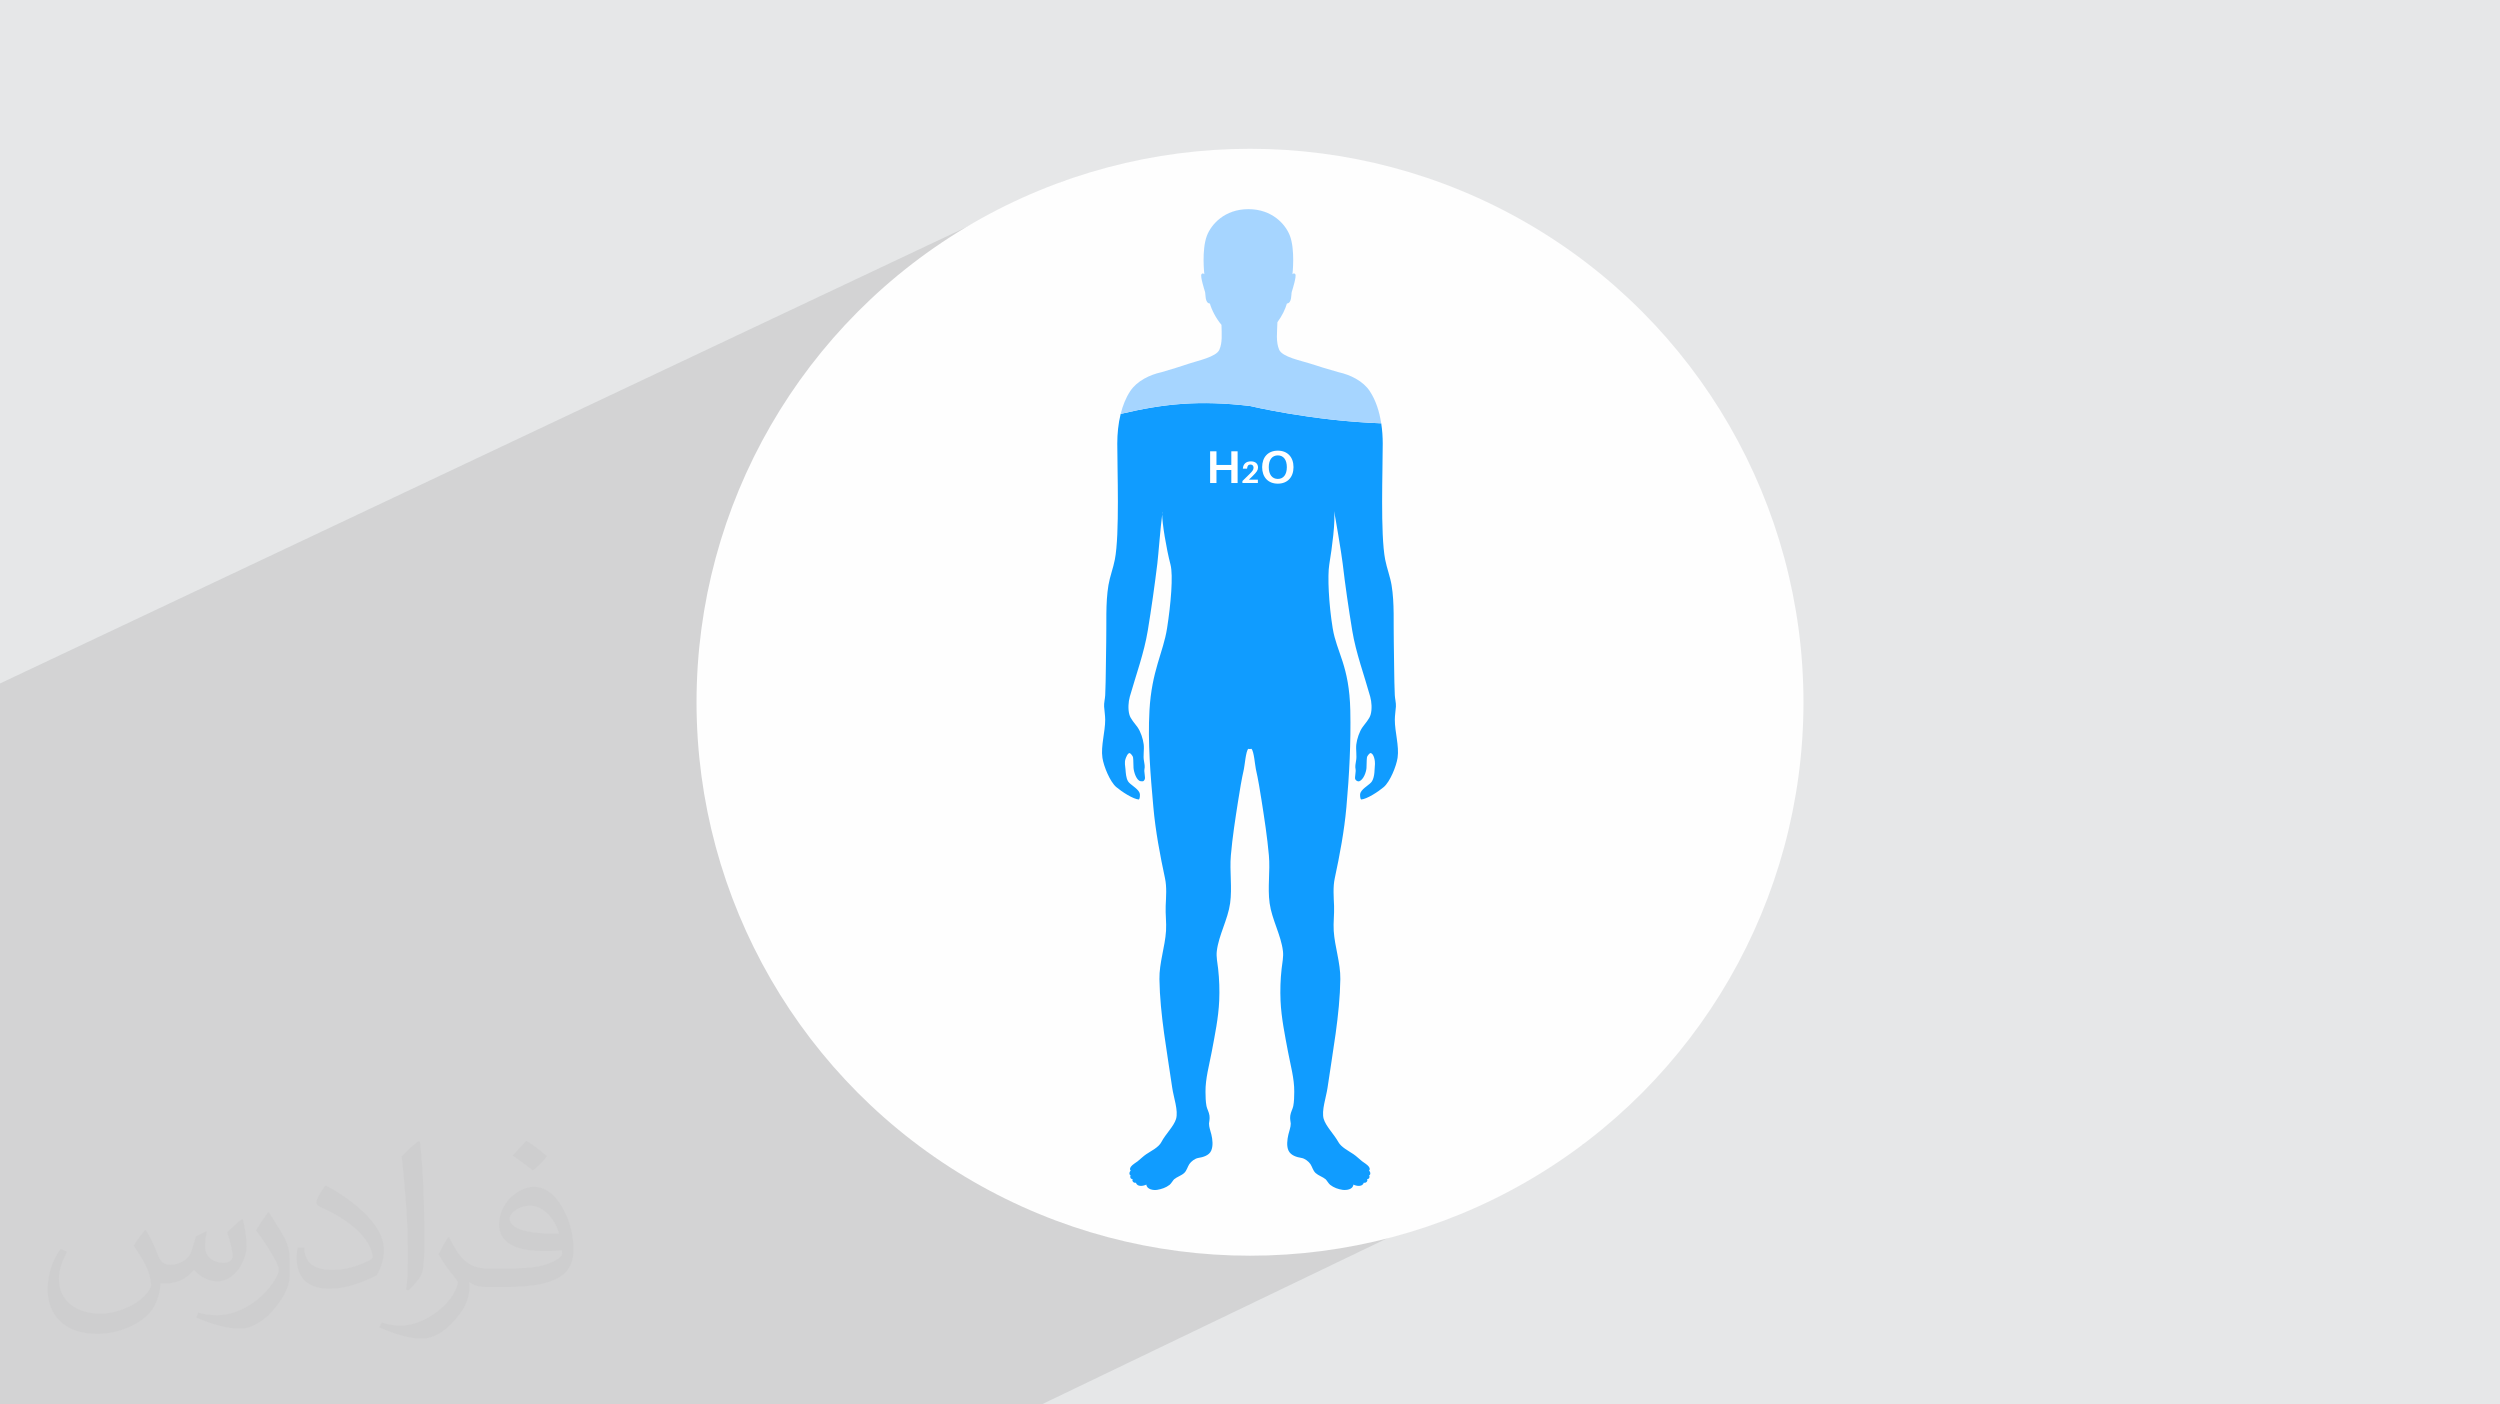
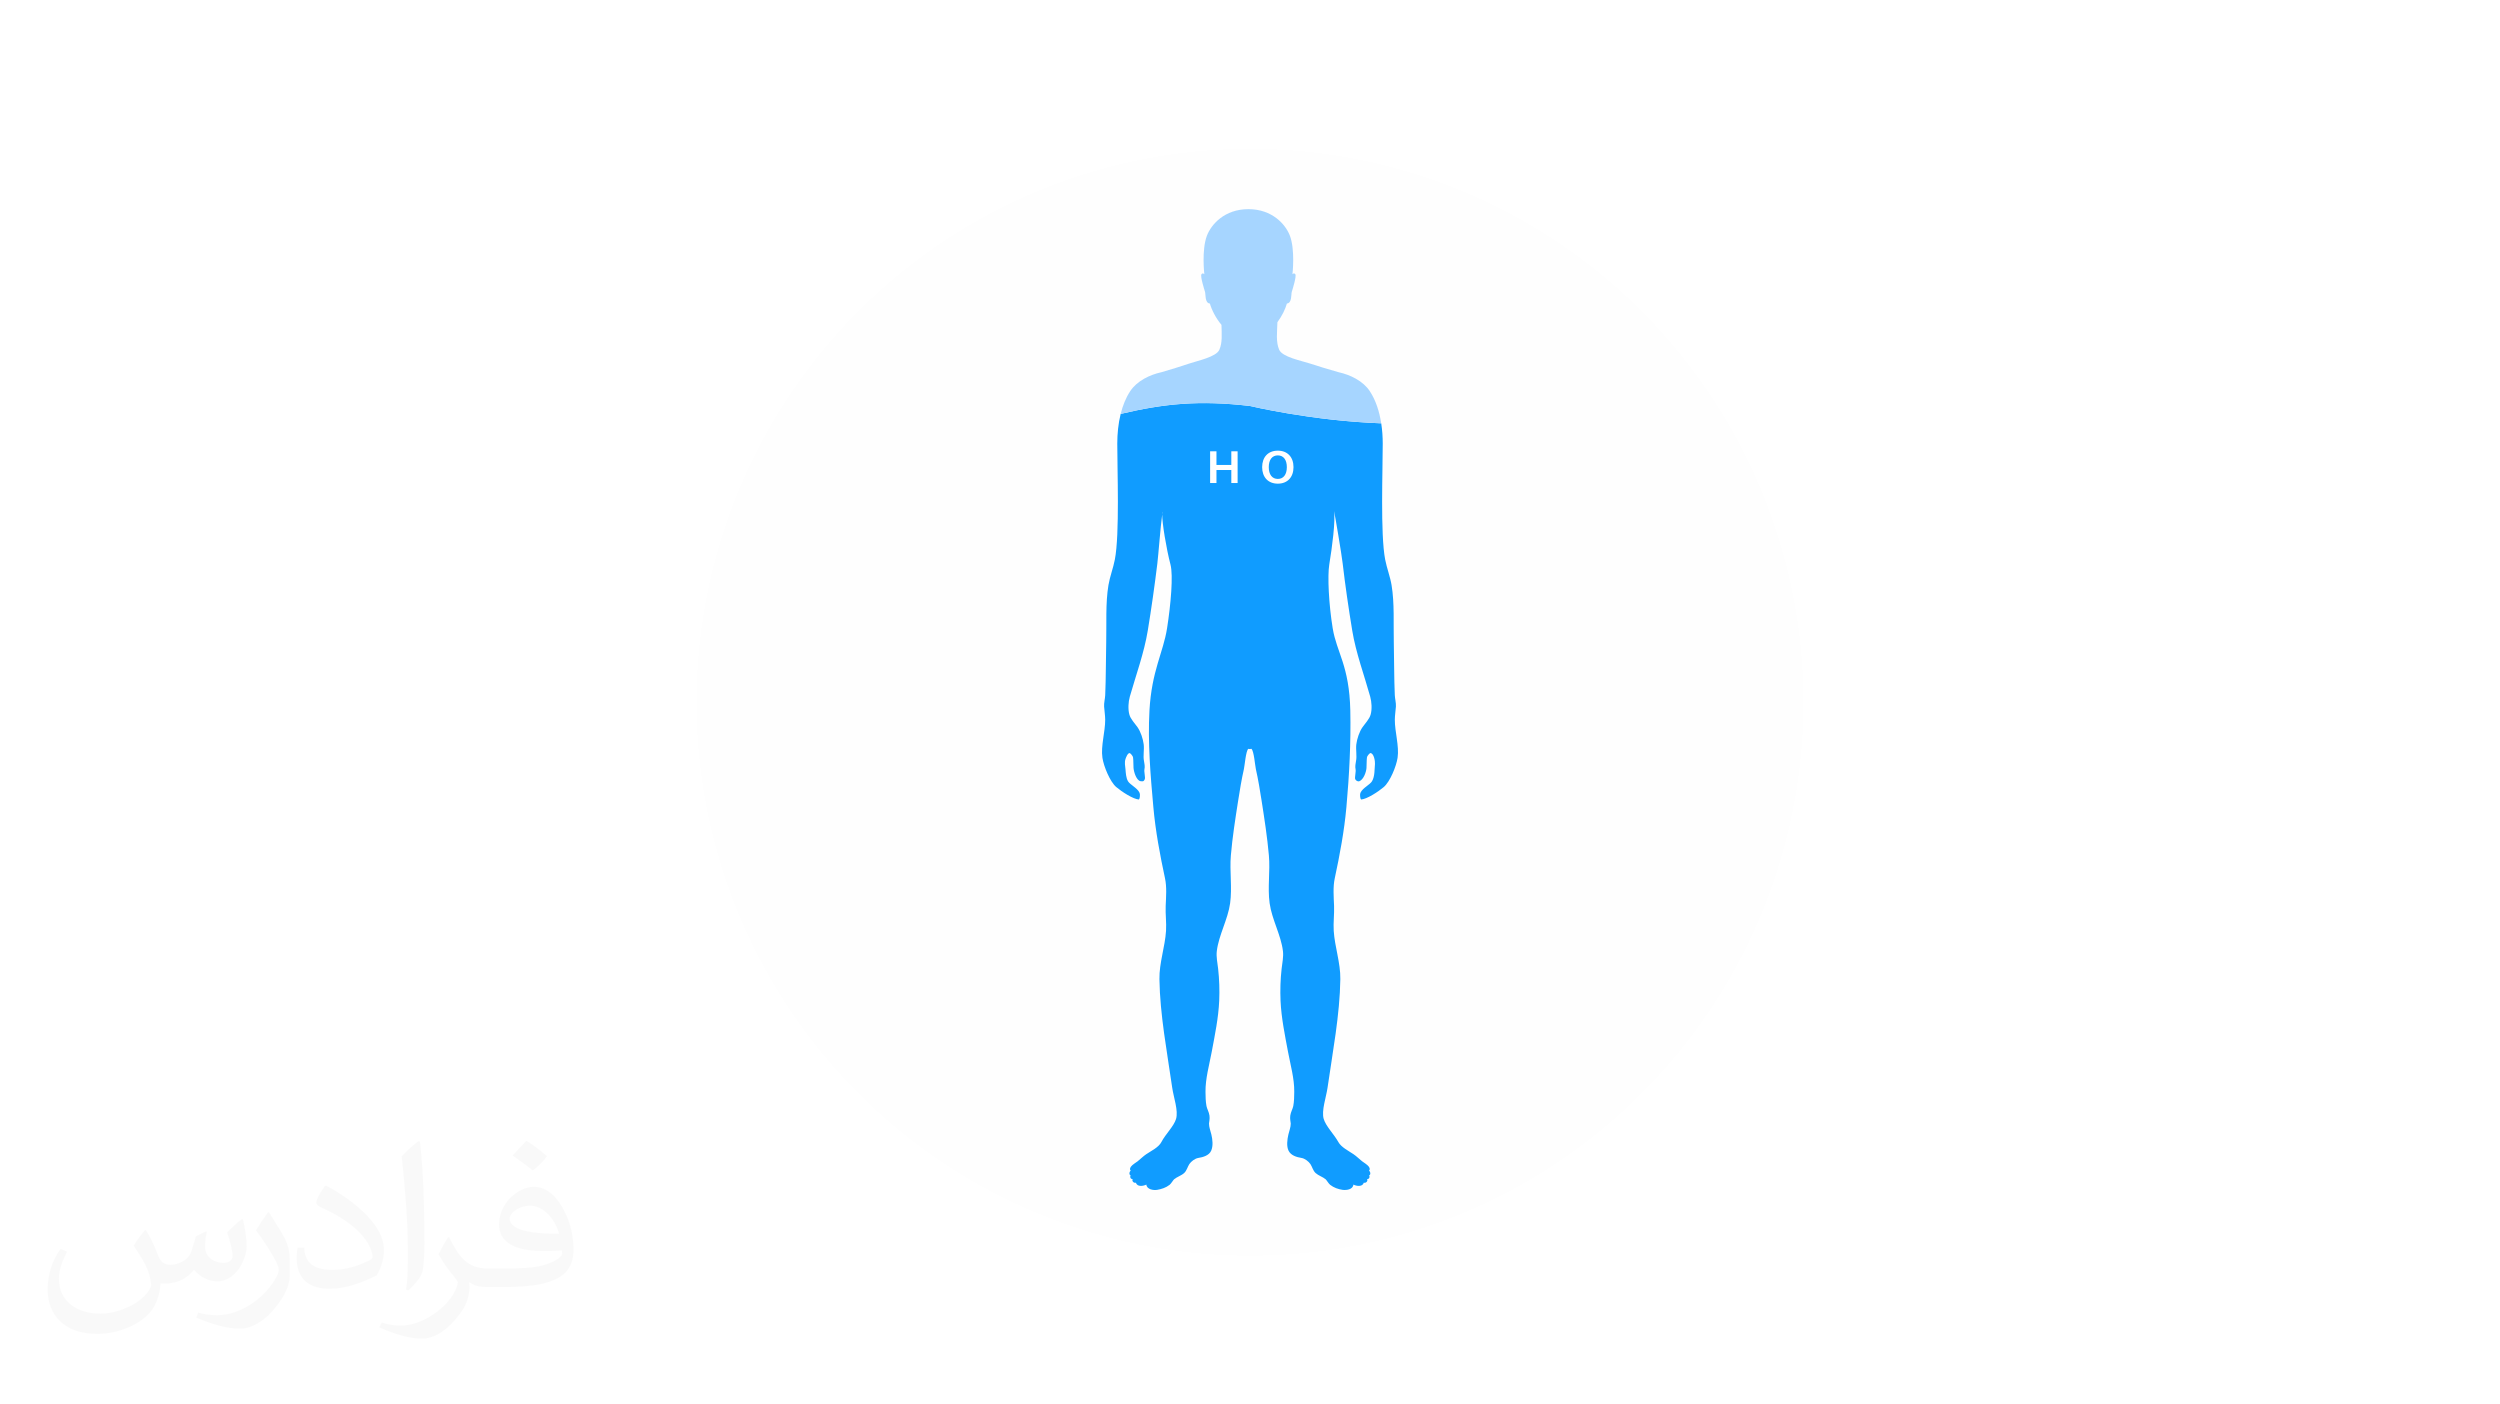
<svg xmlns="http://www.w3.org/2000/svg" xml:space="preserve" width="94.192mm" height="52.917mm" version="1.0" style="shape-rendering:geometricPrecision; text-rendering:geometricPrecision; image-rendering:optimizeQuality; fill-rule:evenodd; clip-rule:evenodd" viewBox="0 0 9404.92 5283.66">
  <defs>
    <style type="text/css">
   
    .fil3 {fill:#FEFEFE}
    .fil4 {fill:#109CFF;fill-rule:nonzero}
    .fil5 {fill:#A6D5FF;fill-rule:nonzero}
    .fil6 {fill:white;fill-rule:nonzero}
    .fil2 {fill:#373435;fill-opacity:0.031}
    .fil1 {fill:#2B2A29;fill-opacity:0.102}
    .fil0 {fill:#E6E7E8}
   
  </style>
  </defs>
  <g id="Layer_x0020_1">
-     <polygon class="fil0" points="-0,0 9404.92,0 9404.92,5283.66 -0,5283.66 " />
-     <polygon class="fil1" points="5558.94,3570.18 5957.14,4303.57 3917.97,5283.66 -0,5283.66 -0,2571.17 4007.12,678.67 " />
    <path class="fil2" d="M548.54 4627.69c17.95,27.21 29.6,53.36 40.96,82.43 8.45,16.91 12.93,48.09 52.57,48.09 11.61,0 28.28,-3.42 43.06,-11.61 16.63,-8.73 29.32,-21.94 35.94,-42l15.85 -53.36 38.57 -19.02 2.64 2.64c-5.27,20.09 -6.59,39.36 -6.59,54.43 0,44.63 38.57,61.56 69.22,61.56 17.95,0 34.09,-8.73 34.09,-25.11 0,-21.13 -8.98,-57.06 -20.62,-89.29 17.95,-17.95 35.94,-35.94 56.53,-50.47l3.17 1.6c8.98,38.04 14,75.56 14,100.66 0,24.57 -10.83,51.79 -19.81,69.49 -18.49,34.87 -51.25,62.62 -90.87,62.62 -30.1,0 -63.65,-15.07 -86.66,-43.06l-1.32 0c-21.66,26.96 -55.22,51.25 -108.86,51.25l-16.63 0c-2.64,35.41 -10.29,60.49 -21.94,82.95 -31.95,62.34 -126.81,106.47 -216.1,106.47 -124.17,0 -186.51,-71.59 -186.51,-166.96 0,-58.91 19.27,-113.6 48.88,-152.42l24.29 10.04c-18.49,35.41 -30.91,68.68 -30.91,101.45 0,89.29 72.66,131.83 156.4,131.83 77.68,0 173.83,-49.41 191.28,-106.72 -6.59,-62.62 -30.1,-91.93 -66.04,-148.99 10.83,-19.02 24.83,-38.04 42.28,-58.38l3.17 0 0 0 0 0 -0.02 -0.09zm1432.13 -336.04c26.15,16.39 51.79,35.66 76.87,57.85 -14,19.81 -31.45,37.79 -53.11,53.64 -25.11,-20.34 -50.19,-37.79 -75.84,-56.27 17.42,-19.55 34.62,-38.29 52.04,-55.22l0 0 0 0 0 0 0 0 0 0 0.03 0zm13.47 244.11c-42.28,0 -76.87,27.75 -76.87,48.34 0,44.13 84.53,57.85 185.72,57.31 -12.68,-51.79 -57.06,-105.68 -108.86,-105.68l0.01 0.03zm-94.86 236.19c54.96,0 103.04,-1.6 139.74,-10.83 40.96,-10.29 75.56,-30.91 75.56,-45.17 0,-3.7 0,-8.19 -1.32,-11.89 -22.98,2.11 -49.41,2.11 -72.38,2.11 -74.49,0 -131.55,-16.91 -154.02,-58.66 -5.55,-11.61 -9.51,-24.57 -9.51,-39.36 0,-40.43 17.42,-79.79 48.09,-107 25.61,-22.45 53.89,-36.44 82.67,-36.44 52.04,0 93.51,41.75 122.57,107.54 15.85,35.94 26.68,77.4 26.68,129.72 0,34.87 -9.51,64.19 -31.17,85.85 -40.43,39.11 -114.92,53.89 -229.04,53.89l-51.79 0 0 0 -13.47 0c-28.28,0 -48.62,-5.02 -64.72,-17.42l-2.64 0c0.79,6.59 1.32,12.93 1.32,19.02 0,25.61 -8.45,58.38 -25.61,84.53 -50.72,75.3 -105.68,108.04 -153.24,108.04 -48.09,0 -107,-18.49 -160.11,-42.54l9.51 -18.49c17.17,7.13 40.96,11.89 73.7,11.89 85.85,0 198.66,-82.43 212.66,-163 -3.17,-6.59 -8.98,-15.32 -17.17,-24.57 -25.11,-29.85 -40.96,-54.68 -55.75,-80.83 12.68,-25.11 24.29,-45.17 35.13,-63.4l4.49 -0.53c36.72,74.77 69.99,117.55 144.23,117.55l11.61 0 0 0 53.89 0 0 0 0 0 0 0 0 0 0 0 0.09 0.01zm-371.98 79c6.34,-34.34 6.87,-72.91 6.87,-108.86l0 -53.36c0,-99.6 -12.68,-244.36 -22.98,-338.68 17.95,-19.27 43.06,-42 62.87,-57.31l5.81 1.6c13.47,118.62 16.63,256 16.63,383.06 0,33.3 -1.32,65.79 -4.49,89.55 -1.85,30.1 -19.27,52.83 -56.53,87.7l-8.19 -3.7zm-382.8 -157.19c1.85,46.77 24.83,83.49 105.15,83.49 49.93,0 92.19,-12.93 138.96,-35.13 8.45,-3.7 12.93,-8.73 12.93,-12.93 0,-29.32 -22.45,-68.15 -60.23,-103.55 -36.72,-33.3 -85.34,-62.62 -130.76,-82.18 -15.6,-6.59 -20.62,-13.47 -20.62,-20.09 0,-13.47 17.95,-41.75 32.77,-62.09l5.02 -0.53c52.04,27.21 110.17,67.64 153.24,112.53 39.11,41.47 63.4,83.49 63.4,129.19 0,33.81 -10.29,65.51 -26.96,95.11 -57.06,28.79 -117.83,50.72 -178.06,50.72 -73.17,0 -123.1,-34.34 -123.1,-114.92 0,-8.73 0,-22.19 3.17,-39.64l25.11 0 0 0 0 0 0 0 0 0 0 0 -0.02 0zm-132.37 -132.9l45.45 73.45c16.63,27.21 32.23,56.81 32.23,103.55l0 59.7c0,48.34 -30.91,100.13 -80.83,151.38 -39.11,34.62 -73.7,49.41 -105.68,49.41 -47.55,0 -101.98,-14.79 -164.85,-41.75l7.13 -18.49c19.81,5.27 42.79,9.77 71.06,9.77 90.36,-0.53 182.8,-66.57 225.08,-147.15 5.02,-9.26 6.87,-17.95 6.87,-24.04 0,-9.26 -5.02,-19.55 -8.98,-28.79 -22.98,-43.31 -48.62,-82.95 -76.87,-119.68 14.79,-23.25 29.6,-45.7 45.7,-67.9l3.7 0.53 0 0 0 0 0 0 0 0 0 0 -0.02 0.01z" />
    <circle class="fil3" cx="4702.46" cy="2641.83" r="2082.1" />
    <g id="_1212323359408">
      <path class="fil4" d="M4215.95 1557.05c-9.18,36.95 -12.75,75.84 -12.78,111.69 -0.12,99.28 9.27,340.36 -9.09,436.13 -6.12,32.02 -18.92,64.68 -24.21,96.86 -11.24,68.48 -6.7,143.87 -8.32,214.46 -1.55,66.39 -0.92,135.07 -3.8,199.22 -0.6,13.94 -5.1,28.88 -4.1,42.89 1.14,15.91 3.96,33.17 4.06,49.03 0.26,45.56 -16.95,99.09 -10.45,143.16 4.86,32.87 28.71,90.55 52.17,110.48 20.75,17.64 63.77,45.56 85.18,46.78 1.62,0.09 6.87,-15.87 1.74,-26.56 -8.1,-16.87 -35.65,-29.59 -42.88,-42.29 -7.34,-12.8 -8.04,-29.52 -9.32,-43.83 -1.16,-13.04 -4.5,-26.7 0.02,-39.92 2,-5.88 7.9,-22.13 15.66,-22.13 1.74,0 11.77,9.5 12.74,16.84 1.67,12.74 0.71,26.88 1.75,39.41 1.3,15.59 11.14,47.29 26.65,49.62 12.16,1.87 12.74,-1.88 15.65,-7.55 2.91,-5.64 -3.48,-29.52 -1.16,-37.66 2.32,-8.15 -0.22,-23.69 -1.75,-30.69 -4.08,-18.8 1.43,-42.84 -1.16,-62.96 -2.69,-20.93 -11.39,-47.7 -23.74,-65 -10.35,-14.49 -25.47,-29.88 -30.14,-46.74 -5.46,-19.78 -4.13,-47.15 1.75,-67.78 22.91,-80.21 53.64,-164.03 67.48,-248.13 13.81,-83.94 25.92,-170.09 36.14,-253.49 3.84,-31.62 11.92,-139.51 18.16,-183.67 0.07,-5.33 0.58,-8.93 1.62,-10.19 -0.54,2.81 -1.07,6.27 -1.62,10.19 -0.41,31.81 15.24,127.76 31.17,188.77 10.61,40.63 1.45,147.8 -12.89,239.48 -14.42,92.11 -57.97,159.69 -66.25,309.76 -6.57,119.53 3.85,242.97 14.64,362.9 8.1,90.1 25.05,180.52 43.87,268.06 7.08,33.05 4.01,69.77 2.56,103.75 -1.33,31.26 3.23,63.16 1.31,93.77 -3.74,60.07 -25.75,120.67 -24.86,181.65 1.96,133.75 28.86,274.32 48.09,408.46 5.31,37.07 23.77,86.52 14.46,117.64 -8.28,27.71 -39.59,56.97 -55.15,86.98 -10.44,20.15 -38.96,33.49 -56.95,45.67 -11.44,7.72 -21.6,18.09 -32.26,26.56 -4.62,3.69 -20.53,13.08 -25.35,20.25 -6.65,9.89 -1.93,14.46 -0.65,14.62 -6.65,6.04 -6.46,16.84 -0.75,17.56 -3.57,9.69 1.89,15.4 7.81,14.25 -3.98,8.02 4.52,16.47 12.48,13.94 4.42,16.61 27.65,12.99 39.08,7.16 1.72,18.29 26.95,22.25 40.96,19.74 16.7,-2.99 32.5,-8.01 46.36,-18.75 5.9,-4.59 13.66,-18.04 17.09,-20.94 10.83,-9.14 26.8,-13.63 37.68,-23.41 9.87,-8.91 13.06,-24 19.66,-33.83 6.63,-9.85 21.12,-21.12 33.65,-23.07 17.28,-2.72 40.21,-8.85 48.42,-27.09 7.98,-17.76 5.27,-42.26 0.84,-60.83 -3.26,-13.64 -9.16,-28.19 -8.95,-41.74 0.08,-4.61 3.7,-16.63 1.77,-29.63 -2.11,-14.33 -9.27,-25.21 -11.29,-36.09 -3.29,-17.42 -3.43,-35.68 -3.65,-53.46 -0.58,-49.62 14.27,-101.35 23.34,-149.96 11.84,-63.37 25.34,-127.92 28.2,-192.06 1.77,-40.26 0.46,-80.66 -4.04,-120.94 -2.44,-21.74 -7.57,-44.78 -5,-66.25 7.21,-60.37 41.72,-119.08 50.13,-180.31 8.15,-59.26 -2.37,-120.39 2.79,-179.96 5.87,-68.31 16.7,-137.42 27.4,-205.62 6.24,-39.71 12.67,-79.56 21.58,-118.79 3.02,-13.31 7.33,-68.04 16.51,-76.25 0.44,-0.39 3.03,0.76 5.66,0.72 2.83,-0.05 5.73,-1.31 6.17,-0.95 9.48,7.83 13.66,62.96 16.73,76.48 8.9,39.23 15.33,79.06 21.57,118.79 10.66,68.2 21.29,137.03 27.41,205.62 5.36,59.82 -5.37,120.7 2.78,179.96 8.42,61.23 42.91,119.94 50.13,180.31 2.57,21.49 -2.56,44.46 -5,66.25 -4.52,40.28 -5.8,80.71 -4.04,120.94 2.86,64.14 16.34,128.69 28.18,192.06 9.1,48.62 23.94,100.34 23.36,149.96 -0.22,17.78 -0.36,36.04 -3.65,53.46 -2.06,10.87 -9.19,21.76 -11.31,36.09 -1.92,12.99 1.72,25.01 1.79,29.63 0.22,13.55 -5.87,28.24 -8.95,41.74 -4.28,18.86 -7.6,43.68 0.82,60.83 8.69,17.6 30.06,24.17 48.45,27.09 12.55,1.97 27.02,13.22 33.64,23.07 6.58,9.83 9.8,24.92 19.66,33.83 10.88,9.79 26.85,14.28 37.68,23.41 3.43,2.9 11.2,16.35 17.09,20.94 13.87,10.74 30.04,16.3 46.37,18.75 13.89,2.07 39.08,-0.8 40.92,-19.74 11.56,5.92 34.57,9.39 39.11,-7.16 7.96,2.53 16.45,-5.92 12.48,-13.94 5.92,1.15 11.39,-4.56 7.79,-14.25 5.73,-0.72 5.9,-11.52 -0.75,-17.56 1.31,-0.16 6.02,-4.73 -0.63,-14.62 -4.81,-7.17 -20.73,-16.55 -25.34,-20.25 -10.67,-8.47 -20.86,-18.84 -32.29,-26.56 -18.55,-12.55 -46.17,-26.12 -56.93,-45.67 -15.87,-28.82 -46.97,-59.36 -55.15,-86.98 -9.14,-30.89 9.17,-80.78 14.47,-117.64 19.2,-134.07 46.29,-274.59 48.08,-408.46 0.82,-61.11 -21.12,-121.55 -24.86,-181.65 -1.91,-30.6 2.5,-62.61 1.29,-93.77 -1.31,-33.86 -4.5,-70.68 2.59,-103.75 18.79,-87.57 35.77,-177.94 43.86,-268.06 10.79,-119.98 17.2,-243.31 14.64,-362.9 -3.62,-169.28 -51.25,-218.04 -66.25,-309.76 -14.92,-91.2 -19.85,-197.06 -12.91,-239.48 11.24,-68.59 23.26,-161.4 18.07,-201.36 3.81,16.89 28.15,160.89 32.26,196.25 9.8,84.13 22.32,169.52 36.13,253.49 13.84,84.1 45.32,168.37 67.48,248.13 5.69,20.47 7.4,47.88 1.72,67.78 -4.81,16.94 -19.78,32.25 -30.1,46.74 -12.36,17.3 -21.07,44.07 -23.77,65 -2.57,20.13 2.93,44.16 -1.17,62.96 -1.52,7 -4.03,22.55 -1.71,30.69 2.3,8.15 -4.07,32.02 -1.17,37.66 2.88,5.67 9.91,9.88 15.63,7.55 15.28,-6.19 25.34,-33.14 26.68,-49.62 0.99,-12.6 0.04,-26.67 1.72,-39.41 0.96,-7.35 11.02,-16.84 12.77,-16.84 13.57,0.25 18.28,31.58 17.4,40.86 -1.95,20.66 -0.24,46.48 -11.05,65.02 -7.47,12.81 -34.8,25.41 -42.88,42.29 -5.13,10.69 0.12,26.65 1.74,26.56 21.53,-1.24 64.46,-29.16 85.18,-46.78 23.46,-19.93 47.31,-77.63 52.14,-110.48 6.51,-44.04 -10.68,-97.62 -10.41,-143.16 0.09,-15.86 2.93,-33.12 4.06,-49.03 0.99,-14.01 -3.51,-28.95 -4.14,-42.89 -2.88,-64.15 -2.25,-132.83 -3.77,-199.22 -1.64,-70.58 2.94,-145.98 -8.32,-214.46 -5.29,-32.18 -18.08,-64.84 -24.2,-96.86 -18.36,-95.77 -9,-336.83 -9.1,-436.13 -0.03,-24.53 -1.71,-50.47 -5.7,-76.22 -262.13,-9.6 -493.62,-65.22 -493.62,-65.22 -190.82,-22.29 -321.73,-9.16 -486.51,29.75z" />
      <path class="fil5" d="M5035.32 1400.09c-36.42,-10.21 -72.68,-21.14 -108.6,-32.94 -30.35,-9.98 -102.23,-23.87 -114.28,-50.98 -13.23,-29.85 -7.81,-66.52 -6.86,-104 17.36,-23.38 29.76,-49.31 35.75,-70.35 19.44,-1.42 15.53,-35.44 18.32,-44.07 2.79,-8.65 18.43,-58.85 13.4,-65.87 -5.02,-7.01 -10.85,-0.21 -10.85,-0.21 0,0 10.73,-91.98 -9.91,-145.53 -16.14,-41.85 -66,-99.32 -155.78,-99.32l-0.17 0c-89.77,0 -139.64,57.47 -155.8,99.32 -20.63,53.55 -9.89,145.53 -9.89,145.53 0,0 -5.83,-6.8 -10.86,0.21 -5.02,7.02 10.62,57.22 13.4,65.87 2.81,8.64 -1.11,42.66 18.33,44.07 6.85,24.1 22.16,54.63 43.68,80.41 0.7,34.18 3.98,66.68 -8.23,93.95 -11.97,26.65 -81.46,40.84 -111.49,50.98 -35.02,11.8 -70.33,22.73 -105.84,32.94 -44.52,9.9 -92.51,32.87 -118.04,71.75 -16.54,25.18 -28.02,54.55 -35.65,85.21 164.78,-38.91 295.69,-52.04 486.51,-29.75 0,0 231.49,55.63 493.62,65.22 -6.69,-43.2 -19.88,-85.92 -42.72,-120.68 -25.54,-38.88 -73.55,-61.86 -118.05,-71.75z" />
      <polygon class="fil6" points="4655.85,1697.77 4632.16,1697.77 4632.16,1749.13 4576.3,1749.13 4576.3,1697.77 4552.44,1697.77 4552.44,1817.1 4576.3,1817.1 4576.3,1768.15 4632.16,1768.15 4632.16,1817.1 4655.85,1817.1 " />
-       <path class="fil6" d="M4698.31 1804.5l14.8 -14.46c14.57,-14.22 19.54,-21.38 19.54,-31.44 0,-13.64 -9.26,-23.01 -26.83,-23.01 -17.91,0 -28.55,9.37 -30.16,26.48l-0.12 1.15 15.84 0 0.12 -1.15c1.04,-9.6 4.85,-14.57 12.83,-14.57 7.4,0 11.44,4.97 11.44,12.02 0,7.63 -4.27,13.29 -15.03,23.81l-26.82 26.24 0 7.52 58.15 0 0 -12.6 -33.76 0z" />
      <path class="fil6" d="M4807.13 1695.34c-36.83,0 -58.97,24.56 -58.97,62.09 0,37.35 22.14,62.09 58.97,62.09 36.66,0 58.97,-24.73 58.97,-62.09 0,-37.52 -22.31,-62.09 -58.97,-62.09zm0 106.36c-21.27,0 -34.07,-16.43 -34.07,-44.27 0,-28.02 12.8,-44.27 34.07,-44.27 21.1,0 33.9,16.26 33.9,44.27 0,27.85 -12.8,44.27 -33.9,44.27z" />
    </g>
  </g>
</svg>